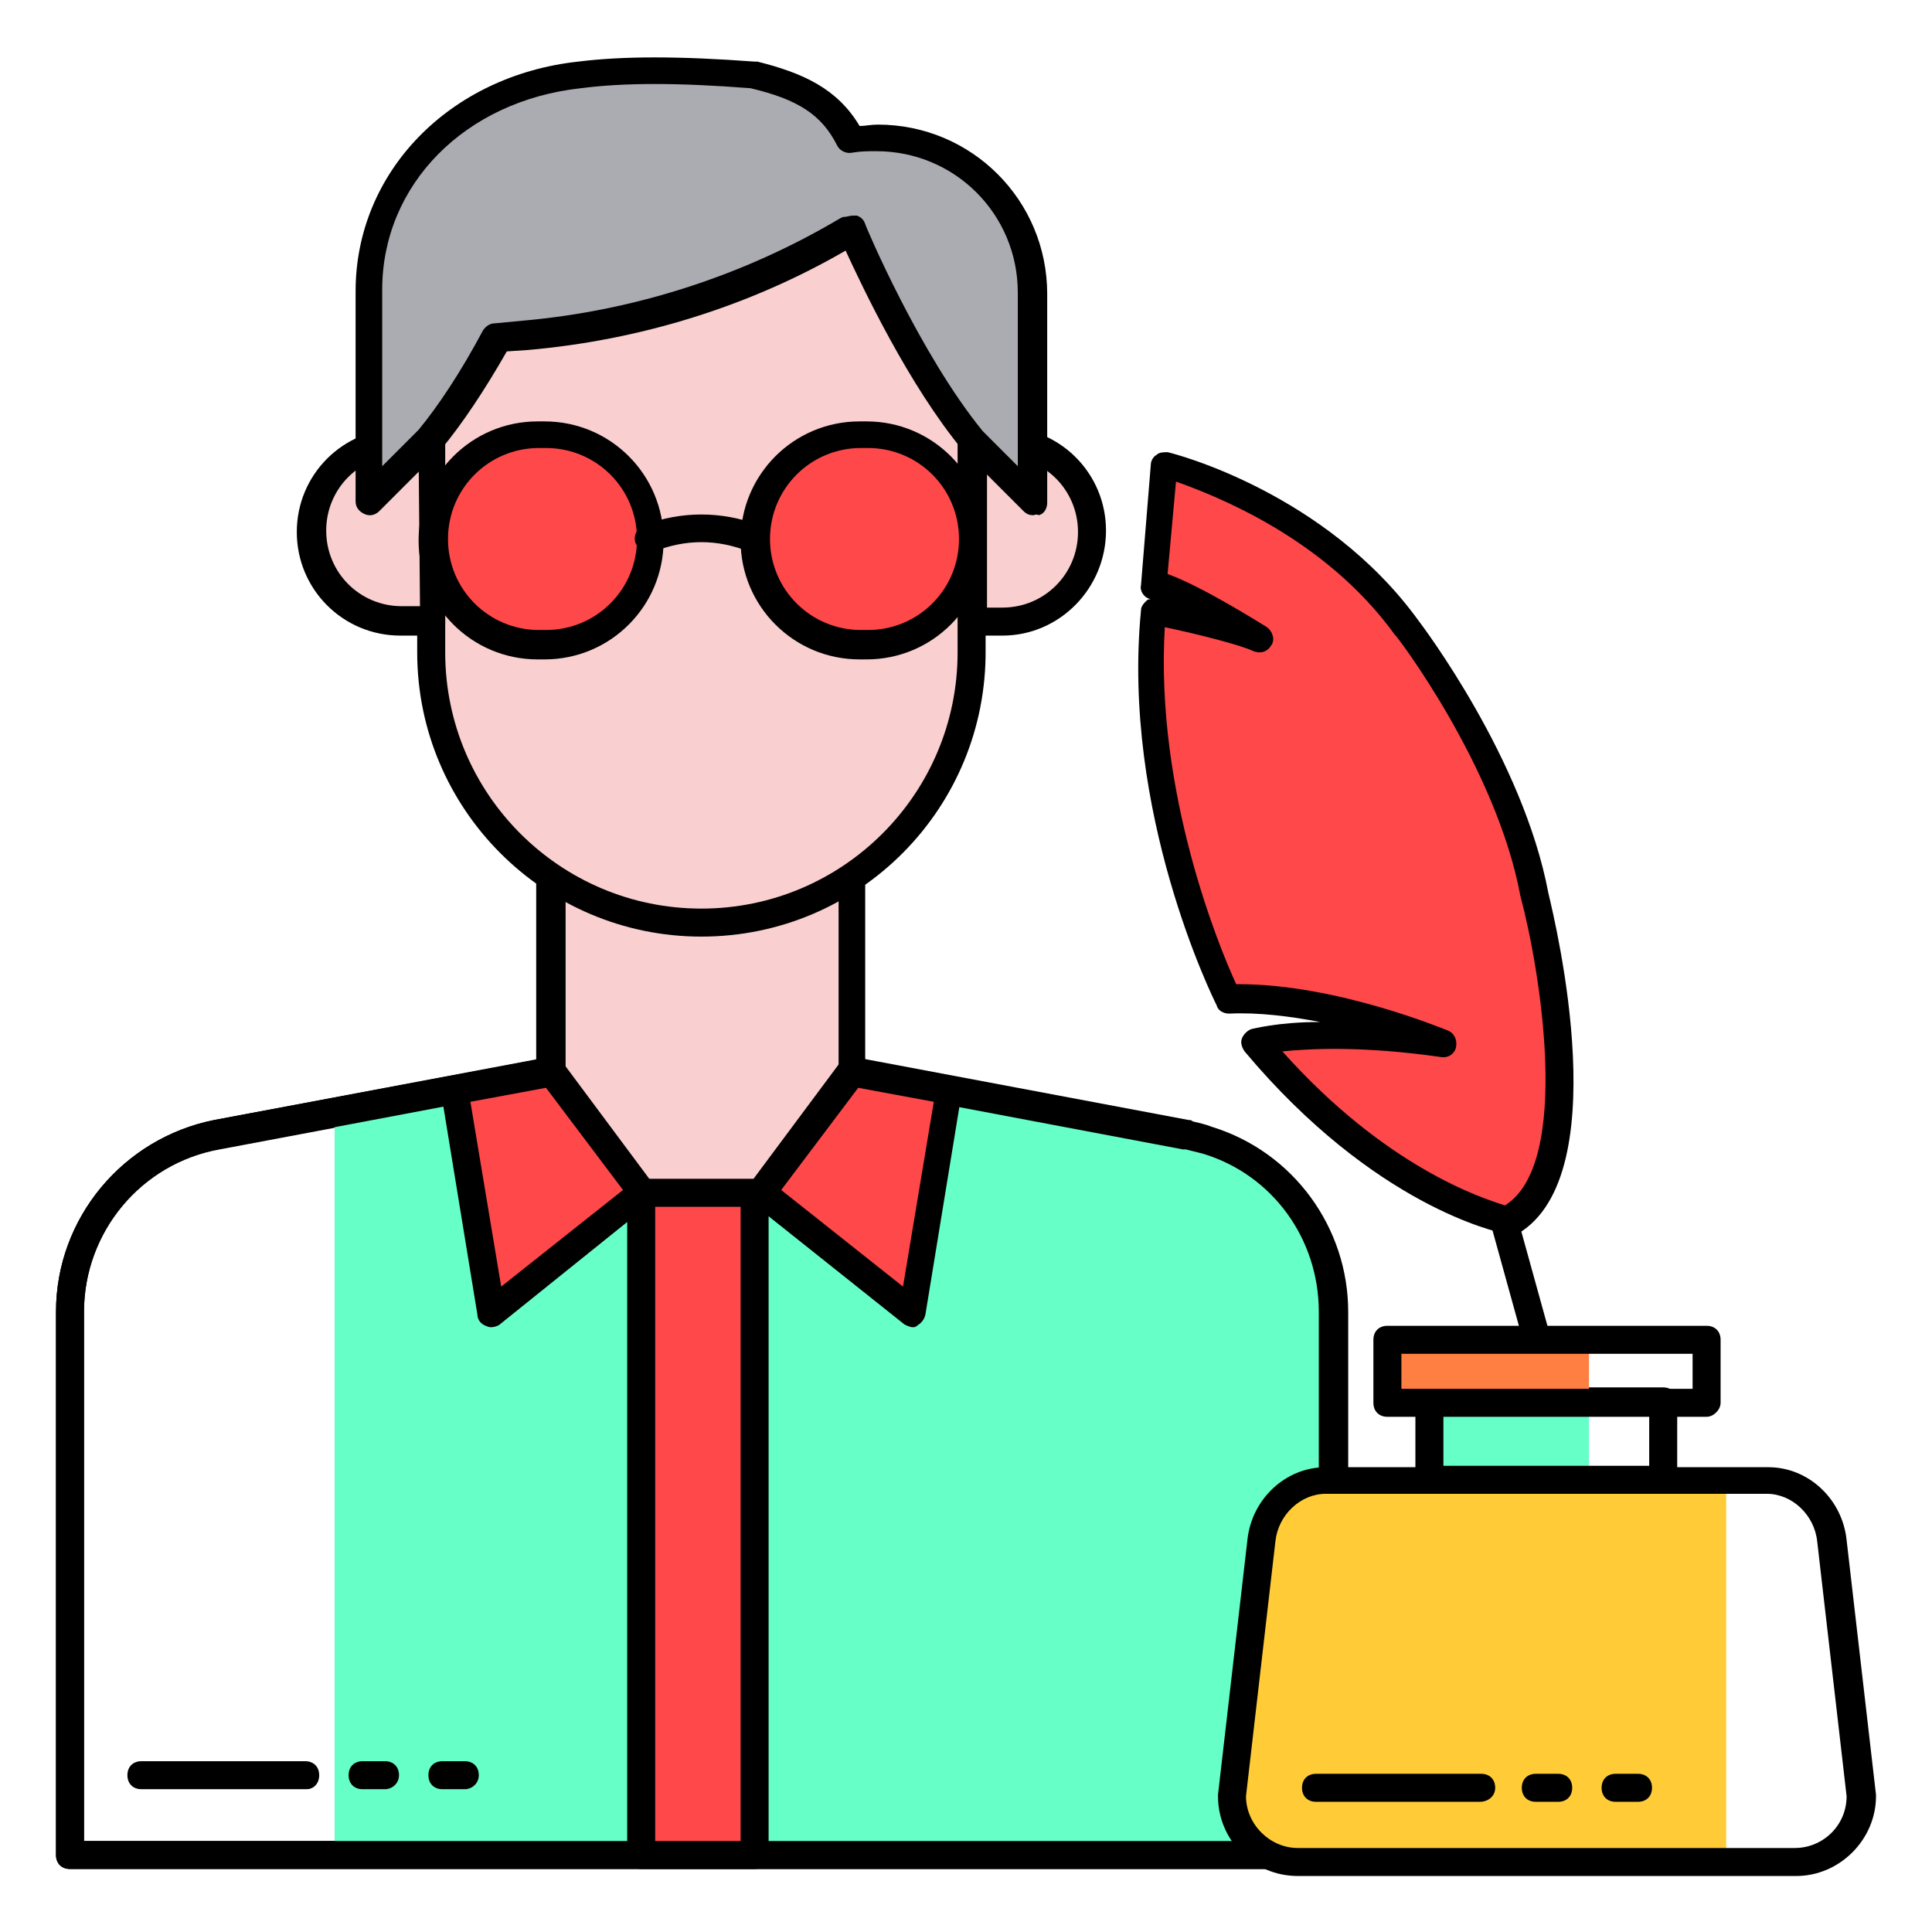
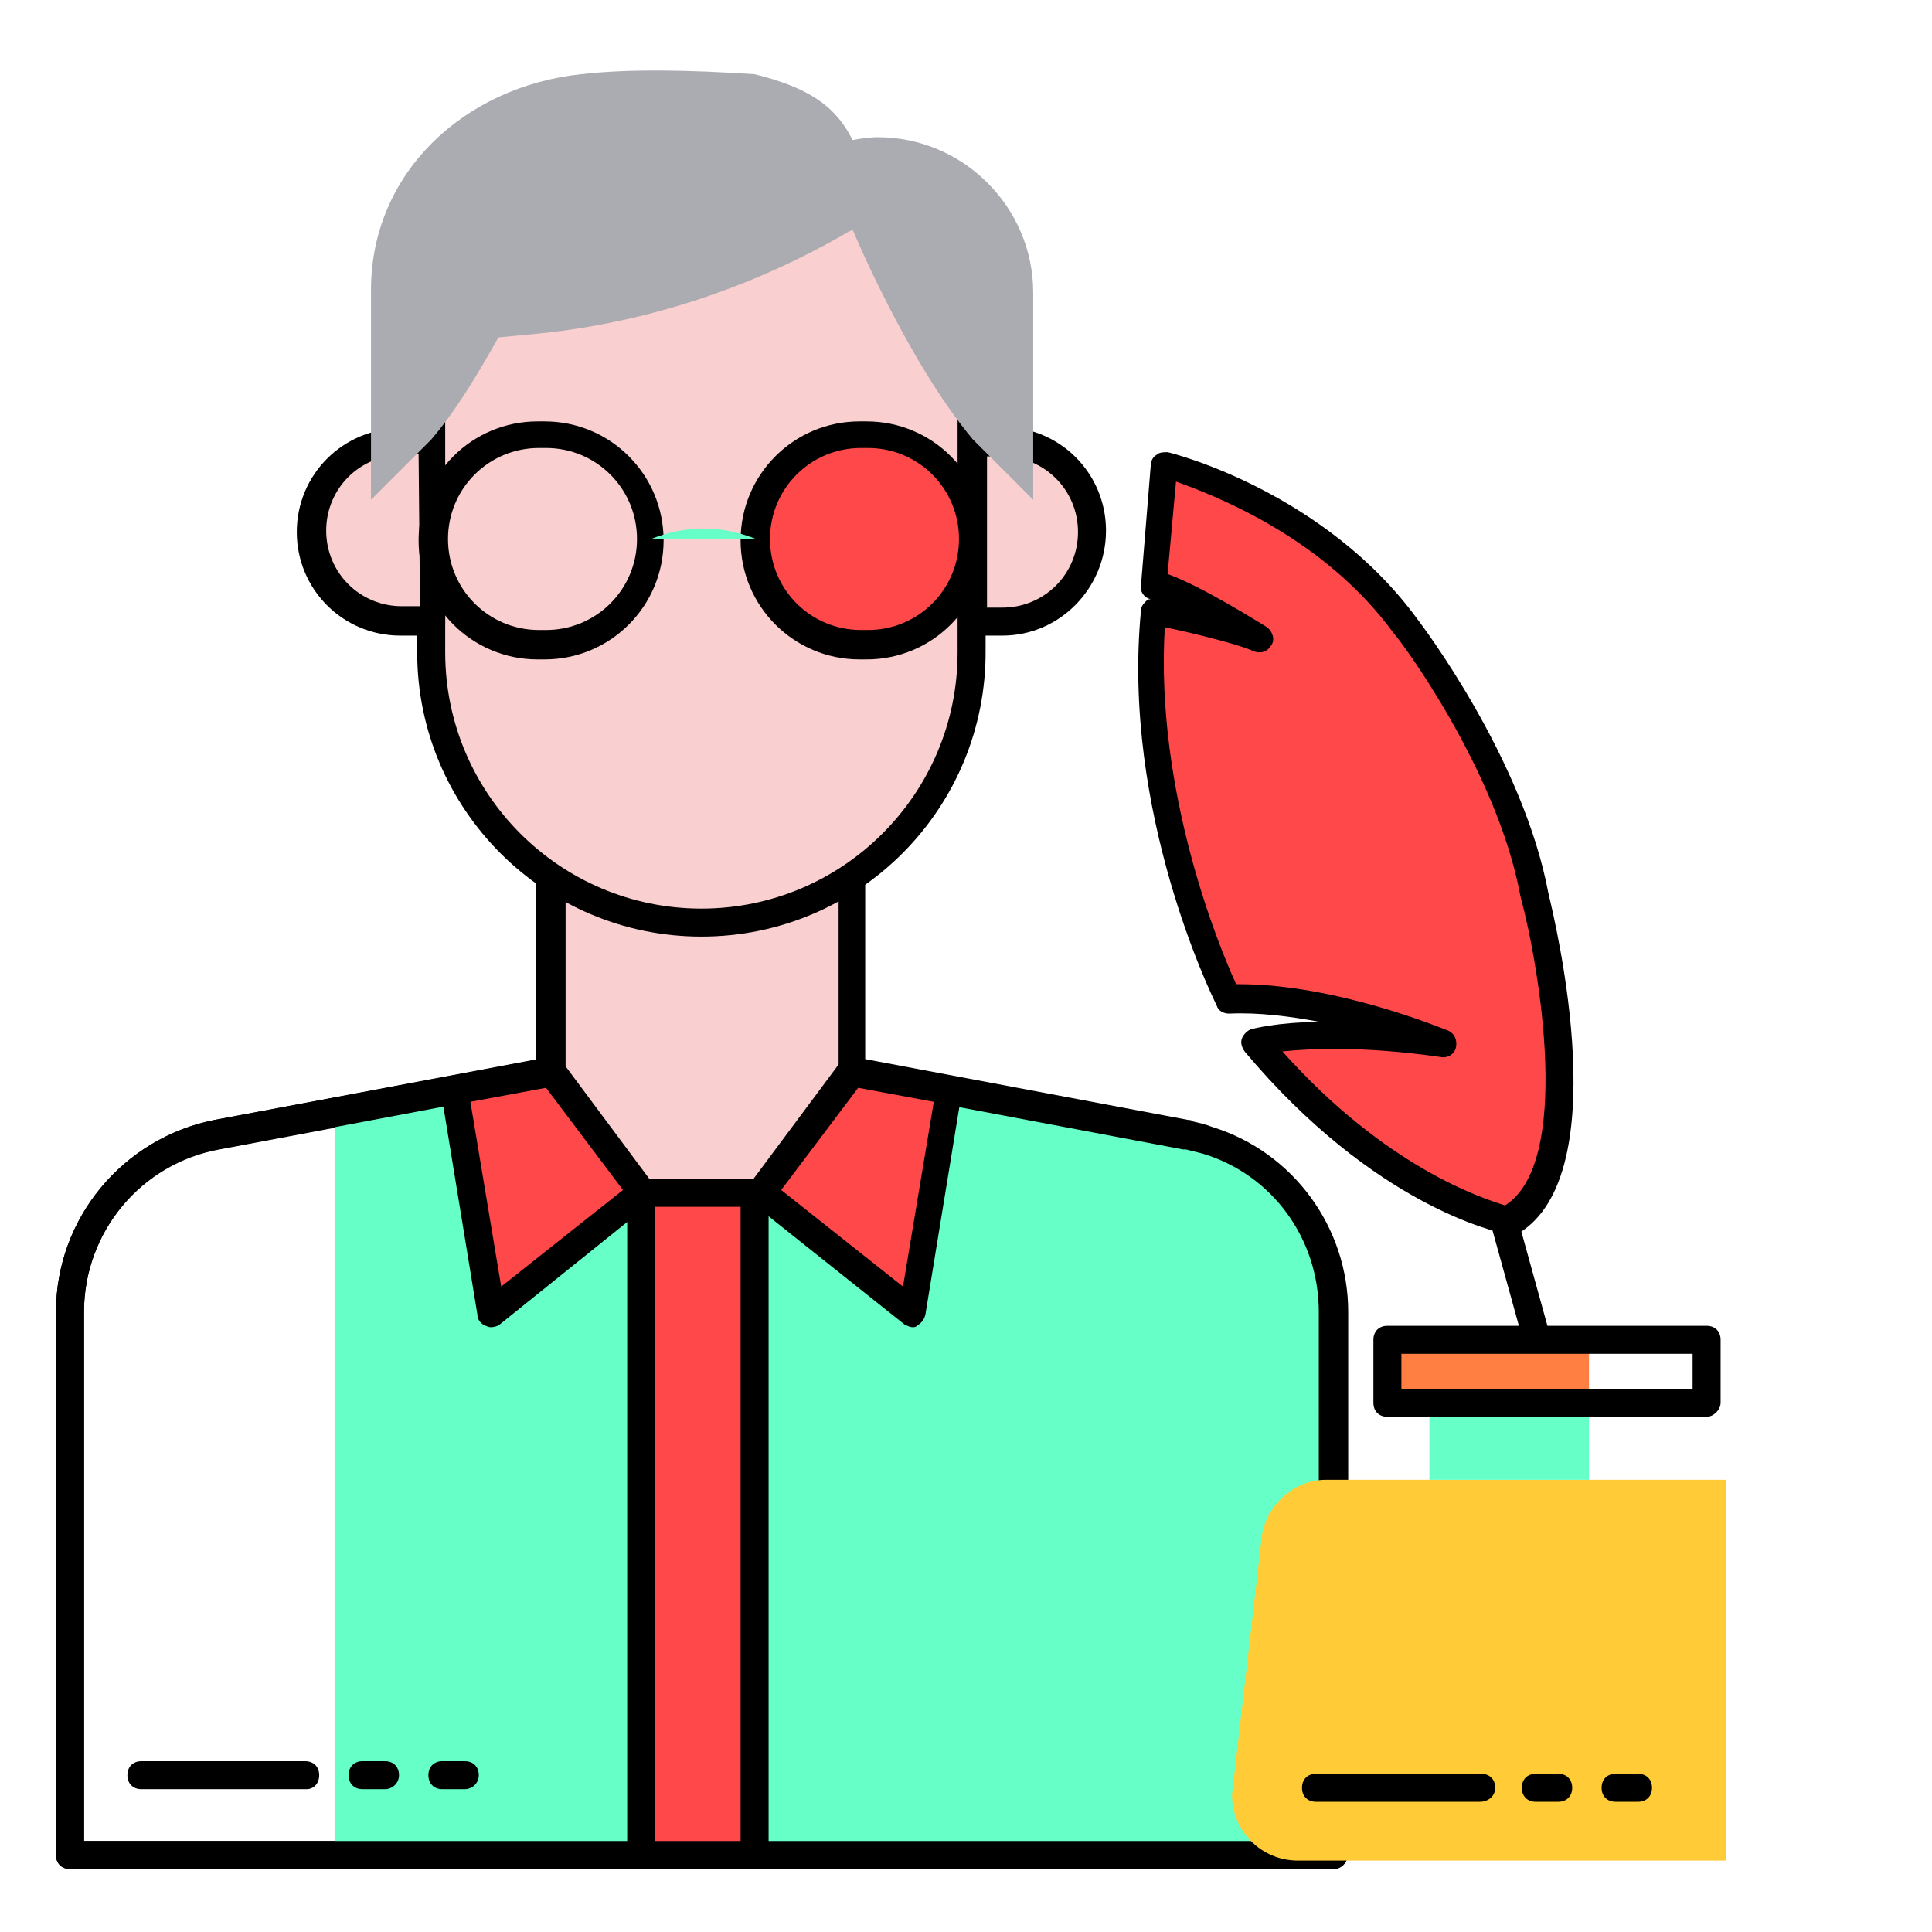
<svg xmlns="http://www.w3.org/2000/svg" viewBox="0 0 138 138">
  <path fill="#f9cfcf" d="M93.1 86.5c-2.9-4.3-7.3-5.3-8.3-5.5l-16.9-3.2-6.9-1.3V55.1H39.4v21.5l-6.9 1.3-5.2 1v53.6h68V93.7c0-1.2-.2-4.2-2.2-7.2z" />
  <path d="M95.3 133.5H5c-.6 0-1-.4-1-1V93.7C4 87 8.8 81.3 15.3 80l23-4.3V55.1c0-.6.4-1 1-1h21.5c.6 0 1 .4 1 1v20.7l23 4.3c1.7.4 6.1 1.6 9 5.9 1.9 2.9 2.4 5.8 2.4 7.8v38.7c.1.5-.4 1-.9 1zm-89.3-2h88.2V93.7c0-1.7-.4-4.2-2-6.6-2.5-3.6-6.2-4.7-7.7-5.1l-23.8-4.5c-.5-.1-.8-.5-.8-1V56.1H40.4v20.5c0 .5-.3.9-.8 1l-23.9 4.5C10.1 83.1 6 88 6 93.7v37.8z" />
  <path fill="#66ffc8" d="M86.3 81.4c-.4-.1-.9-.2-1.3-.3h-.2l-23.9-4.5-6.4 8.6-4.3 15-4.3-15-6.4-8.6-15.6 2.9v52.9h71.5V93.7c-.1-5.6-3.8-10.6-9.1-12.3z" />
  <path d="M95.3 133.5H5c-.6 0-1-.4-1-1V93.7C4 87 8.8 81.3 15.3 80l23.9-4.5c.4-.1.8.1 1 .4l6.4 8.6c.1.1.1.2.2.3l3.3 11.7 3.3-11.7c0-.1.1-.2.2-.3l6.4-8.6c.2-.3.6-.5 1-.4L84.9 80c.1 0 .2 0 .3.1.4.1.9.2 1.4.4 5.8 1.8 9.7 7.2 9.7 13.2v38.7c0 .6-.5 1.1-1 1.1zm-89.3-2h88.2V93.7c0-5.2-3.3-9.8-8.3-11.3l-1.2-.3h-.2l-23.3-4.4-6 7.9-4.2 14.9c-.1.4-.5.7-1 .7s-.8-.3-1-.7l-4.2-14.9-6-7.9-23.3 4.4C10.1 83.1 6 88 6 93.7v37.8z" />
  <path fill="#ff484a" d="m45.8 85.2-10.7 8.6-2.6-15.9 6.9-1.3 6.4 8.6z" />
  <path d="M35.1 94.8c-.1 0-.2 0-.4-.1-.3-.1-.6-.4-.6-.8L31.5 78c-.1-.5.3-1 .8-1.1l6.9-1.3c.4-.1.8.1 1 .4l6.4 8.6c.3.4.2 1-.2 1.4l-10.7 8.6c-.1.1-.4.2-.6.2zm-1.5-16.1 2.2 13.2 8.7-6.9-5.5-7.3-5.4 1z" />
  <path fill="#f9cfcf" d="M69.5 29.3v17.2c0 10.7-8.7 19.3-19.3 19.3s-19.3-8.7-19.3-19.3V29.3c0-10.7 8.7-19.3 19.3-19.3 3.1 0 6.1.7 8.8 2.1 6.4 3.3 10.5 10 10.5 17.2z" />
  <path d="M50.1 66.9c-11.2 0-20.3-9.1-20.3-20.3V29.3c0-5.4 2.1-10.5 6-14.4 3.8-3.8 8.9-6 14.4-6 3.2 0 6.4.8 9.2 2.2 6.8 3.5 11 10.4 11 18.1v17.2c.1 11.3-9 20.5-20.3 20.5zm.1-55.9c-4.9 0-9.5 1.9-13 5.4-3.5 3.5-5.4 8.1-5.4 13v17.2c0 10.1 8.2 18.3 18.3 18.3 10.1 0 18.3-8.2 18.3-18.3V29.3c0-6.9-3.8-13.2-10-16.3-2.5-1.3-5.4-2-8.2-2z" />
  <path fill="#f9cfcf" d="M71.6 31.5h-2.1v12.9h2.1c3.6 0 6.4-2.9 6.4-6.4s-2.8-6.5-6.4-6.5z" />
  <path d="M71.6 45.4h-2.1c-.6 0-1-.4-1-1V31.5c0-.6.4-1 1-1h2.1c4.1 0 7.4 3.3 7.4 7.4s-3.3 7.5-7.4 7.5zm-1.1-2h1.1c3 0 5.4-2.4 5.4-5.4s-2.4-5.4-5.4-5.4h-1.1v10.8z" />
  <path fill="#f9cfcf" d="M28.8 31.5h-.1c-3.6 0-6.4 2.9-6.4 6.4s2.9 6.4 6.4 6.4H31l-.1-12.9h-2.1z" />
  <path d="M30.9 45.4h-2.3c-4.1 0-7.4-3.3-7.4-7.4s3.3-7.4 7.4-7.4h2.1c.5 0 1 .4 1 1l.1 12.9c0 .3-.1.5-.3.7 0 .1-.3.2-.6.2zm-2.2-12.9c-3 0-5.4 2.4-5.4 5.4s2.4 5.4 5.4 5.4H30l-.1-10.9h-1.2z" />
  <path fill="#ff484a" d="M61.5 31h.5c4.2 0 7.5 3.4 7.5 7.5 0 4.2-3.4 7.5-7.5 7.5h-.5c-4.2 0-7.5-3.4-7.5-7.5-.1-4.1 3.3-7.5 7.5-7.5z" />
  <path d="M61.9 47.1h-.5c-4.7 0-8.5-3.8-8.5-8.5s3.8-8.5 8.5-8.5h.5c4.7 0 8.5 3.8 8.5 8.5s-3.8 8.5-8.5 8.5zM61.5 32c-3.6 0-6.5 2.9-6.5 6.5s2.9 6.5 6.5 6.5h.5c3.6 0 6.5-2.9 6.5-6.5S65.6 32 62 32h-.5z" />
-   <path fill="#ff484a" d="M38.5 31h.5c4.2 0 7.5 3.4 7.5 7.5 0 4.2-3.4 7.5-7.5 7.5h-.5c-4.2 0-7.5-3.4-7.5-7.5-.1-4.1 3.3-7.5 7.5-7.5z" />
  <path d="M38.9 47.1h-.5c-4.7 0-8.5-3.8-8.5-8.5s3.8-8.5 8.5-8.5h.5c4.7 0 8.5 3.8 8.5 8.5s-3.8 8.5-8.5 8.5zM38.5 32c-3.6 0-6.5 2.9-6.5 6.5s2.9 6.5 6.5 6.5h.5c3.6 0 6.5-2.9 6.5-6.5S42.6 32 39 32h-.5z" />
  <path fill="#66ffc8" d="M46.5 38.5c2.5-1 5-1 7.5 0" />
-   <path d="M53.9 39.5c-.1 0-.2 0-.4-.1-2.3-.9-4.5-.9-6.8 0-.5.2-1.1-.1-1.3-.6-.2-.5.1-1.1.6-1.3 2.7-1 5.5-1 8.2 0 .5.2.8.8.6 1.3-.1.5-.5.7-.9.7z" />
  <path fill="#ababb2" d="M62.7 9.8c-.6 0-1.2.1-1.8.2-1.3-2.6-3.4-3.8-7-4.7-4.6-.3-8.9-.4-12.4 0-8.4.9-15 7.1-15 15.4v15l4.3-4.3c1.8-2.1 3.4-4.8 4.8-7.3l2.1-.2c8.1-.7 16-3.3 23-7.4.1 0 .2-.1.2-.1s3.9 9.4 8.6 15l4.3 4.3V20.9c0-6.1-5-11.1-11.1-11.1z" />
-   <path d="M73.8 36.8c-.3 0-.5-.1-.7-.3l-4.3-4.3c-3.9-4.7-7.2-11.7-8.4-14.3-6.9 4-14.7 6.4-22.7 7.1l-1.5.1c-1.6 2.8-3.2 5.2-4.7 7l-4.4 4.4c-.3.3-.7.4-1.1.2-.4-.2-.6-.5-.6-.9v-15c0-8.5 6.7-15.4 15.9-16.4 3.2-.4 7.2-.4 12.6 0h.2c3.2.8 5.7 1.9 7.3 4.6.4 0 .8-.1 1.3-.1 6.7 0 12.1 5.4 12.1 12.1v14.9c0 .4-.2.8-.6.9-.2-.1-.3 0-.4 0zM60.9 15.4h.3c.3.1.5.3.6.6 0 .1 3.9 9.3 8.4 14.8l2.5 2.5V20.9c0-5.6-4.5-10.1-10.1-10.1-.6 0-1.1 0-1.7.1-.4.1-.9-.1-1.1-.5-1.1-2.2-2.8-3.3-6.2-4.1-5.2-.4-9-.4-12.1 0-8.3.9-14.2 6.9-14.2 14.4v12.6l2.6-2.6c1.4-1.7 3-4.1 4.6-7.1.2-.3.5-.5.8-.5l2.1-.2c7.9-.7 15.7-3.2 22.6-7.3l.2-.1c.3 0 .5-.1.7-.1z" />
  <path fill="#ff484a" d="M107.6 87.1s-8.8-1.7-18-12.7c0 0 4.5-1.2 13.4.1 0 0-8.3-3.5-15.3-3.2 0 0-6.7-13.4-5.3-27.7 0 0 6.2 1.3 7.6 2 0 0-5.4-3.5-7.7-4L83 33s10.8 2.7 17.3 11.6c0 0 7.4 9.7 9.2 19.1.1 0 5.1 19.9-1.9 23.4z" />
  <path d="M107.6 88.1h-.2c-.4-.1-9.2-1.9-18.5-13-.2-.3-.3-.6-.2-.9.1-.3.4-.6.7-.7.1 0 1.8-.5 4.9-.5-2.1-.4-4.4-.7-6.5-.6-.4 0-.8-.2-.9-.6-.3-.6-6.8-13.8-5.4-28.2 0-.3.2-.5.4-.7.1-.1.2-.1.3-.1-.5-.1-.8-.6-.7-1l.7-8.6c0-.3.2-.6.4-.7.2-.2.5-.2.8-.2.5.1 11.3 2.9 17.9 12 .3.4 7.5 9.9 9.3 19.5.5 2.1 5 20.7-2.5 24.5-.2-.2-.4-.2-.5-.2zm-16-13c7.4 8.3 14.3 10.5 15.9 11 4.8-3 2.5-16.9 1.1-22.1-1.7-9.2-8.9-18.7-9-18.7-5-6.9-12.8-9.9-15.6-10.9l-.6 6.6c2.5.9 6.6 3.5 7.1 3.8.4.3.6.9.3 1.3-.3.5-.8.6-1.3.4-.8-.4-3.9-1.2-6.3-1.7-.7 11.8 3.9 22.9 5.1 25.5h.2c7 0 14.6 3.2 14.9 3.3.5.2.7.7.6 1.2-.1.5-.6.8-1.1.7-5.6-.8-9.3-.6-11.3-.4z" />
  <path fill="#e96d64" d="m107.6 87.1 3 11.3" />
  <path d="M110.6 99.4c-.4 0-.8-.3-1-.7l-3.1-11.2c-.1-.5.2-1.1.7-1.2.5-.1 1.1.2 1.2.7l3.1 11.2c.1.5-.2 1.1-.7 1.2h-.2z" />
  <path fill="#ffcc38" d="M123.3 105.7H94.7c-2.3 0-4.4 1.9-4.6 4.3L88 128.2c0 2.6 2.1 4.7 4.7 4.7h30.6v-27.2z" />
-   <path d="M128.3 134H92.7c-3.2 0-5.7-2.6-5.7-5.7v-.1l2.1-18.2c.3-2.9 2.7-5.2 5.6-5.2h31.6c2.9 0 5.3 2.3 5.6 5.2l2.1 18.2v.1c0 3.1-2.6 5.7-5.7 5.7zM89 128.3c0 2 1.7 3.7 3.7 3.7h35.5c2 0 3.7-1.6 3.7-3.7l-2.1-18.2c-.2-1.9-1.8-3.4-3.6-3.4H94.7c-1.8 0-3.4 1.5-3.6 3.4L89 128.3z" />
  <path fill="#66ffc8" d="M102.1 100.1h11.4v5.6h-11.4z" />
-   <path d="M118.8 106.7h-16.7c-.6 0-1-.4-1-1v-5.6c0-.6.4-1 1-1h16.7c.6 0 1 .4 1 1v5.6c0 .6-.4 1-1 1zm-15.7-2h14.7v-3.6h-14.7v3.6z" />
  <path fill="#ff7e42" d="M99.1 95.6h14.4v4.5H99.1z" />
  <path d="M121.9 101.2H99.1c-.6 0-1-.4-1-1v-4.5c0-.6.4-1 1-1h22.8c.6 0 1 .4 1 1v4.5c0 .5-.5 1-1 1zm-21.8-2h20.8v-2.5h-20.8v2.5z" />
  <path fill="#ff484a" d="m67.8 77.9-2.6 15.9-10.7-8.6 6.4-8.6 6.9 1.3z" />
  <path d="M65.2 94.8c-.2 0-.4-.1-.6-.2L53.8 86c-.4-.3-.5-.9-.2-1.4L60 76c.2-.3.6-.5 1-.4l6.9 1.3c.5.1.9.6.8 1.1l-2.6 15.9c-.1.4-.3.6-.6.8-.1.1-.2.1-.3.1zM55.8 85l8.7 6.9 2.2-13.2-5.4-1-5.5 7.3z" />
  <path fill="#ff484a" d="M45.8 85.2h8.1v47.3h-8.1z" />
  <path d="M53.9 133.5h-8.1c-.6 0-1-.4-1-1V85.2c0-.6.4-1 1-1h8.1c.6 0 1 .4 1 1v47.3c0 .5-.4 1-1 1zm-7.1-2h6.1V86.2h-6.1v45.3zM21.9 127.8H10.1c-.6 0-1-.4-1-1s.4-1 1-1h11.7c.6 0 1 .4 1 1s-.4 1-.9 1zM27.5 127.8h-1.6c-.6 0-1-.4-1-1s.4-1 1-1h1.6c.6 0 1 .4 1 1s-.5 1-1 1zM33.2 127.8h-1.6c-.6 0-1-.4-1-1s.4-1 1-1h1.6c.6 0 1 .4 1 1s-.5 1-1 1zM105.7 128.7H94c-.6 0-1-.4-1-1s.4-1 1-1h11.8c.6 0 1 .4 1 1s-.5 1-1.1 1zM111.3 128.7h-1.6c-.6 0-1-.4-1-1s.4-1 1-1h1.6c.6 0 1 .4 1 1s-.4 1-1 1zM117 128.7h-1.6c-.6 0-1-.4-1-1s.4-1 1-1h1.6c.6 0 1 .4 1 1s-.4 1-1 1z" />
</svg>